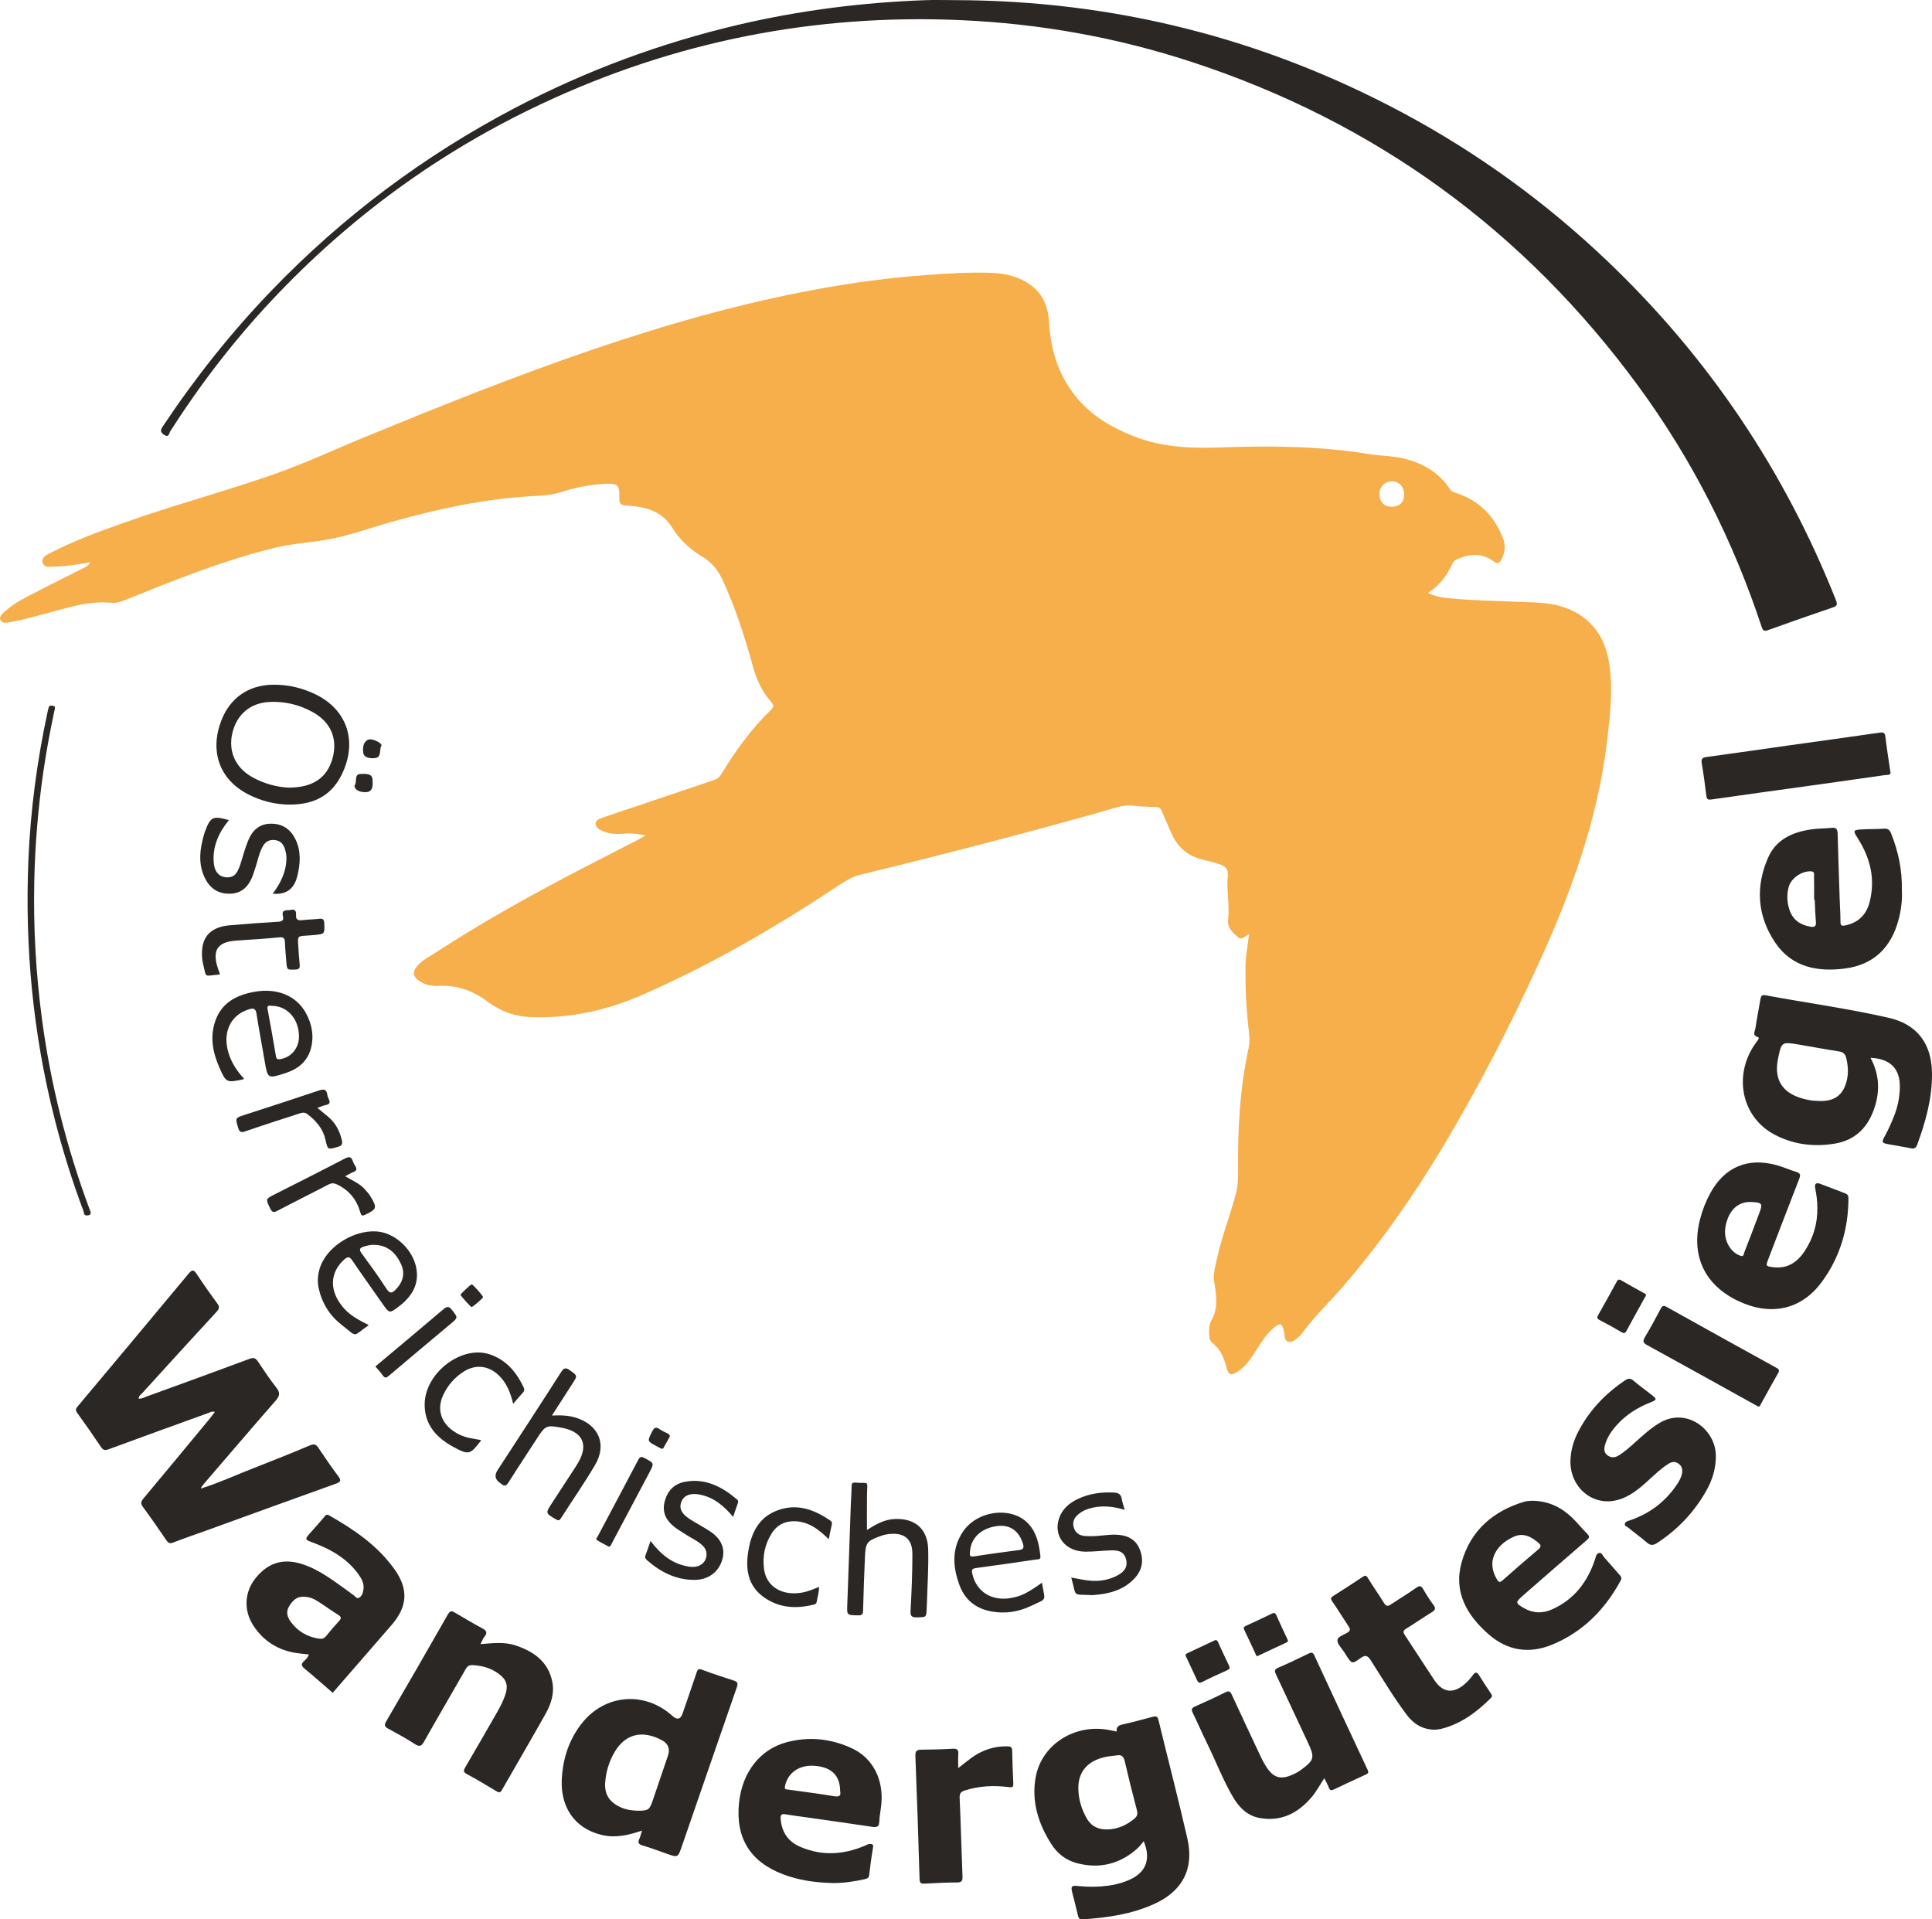
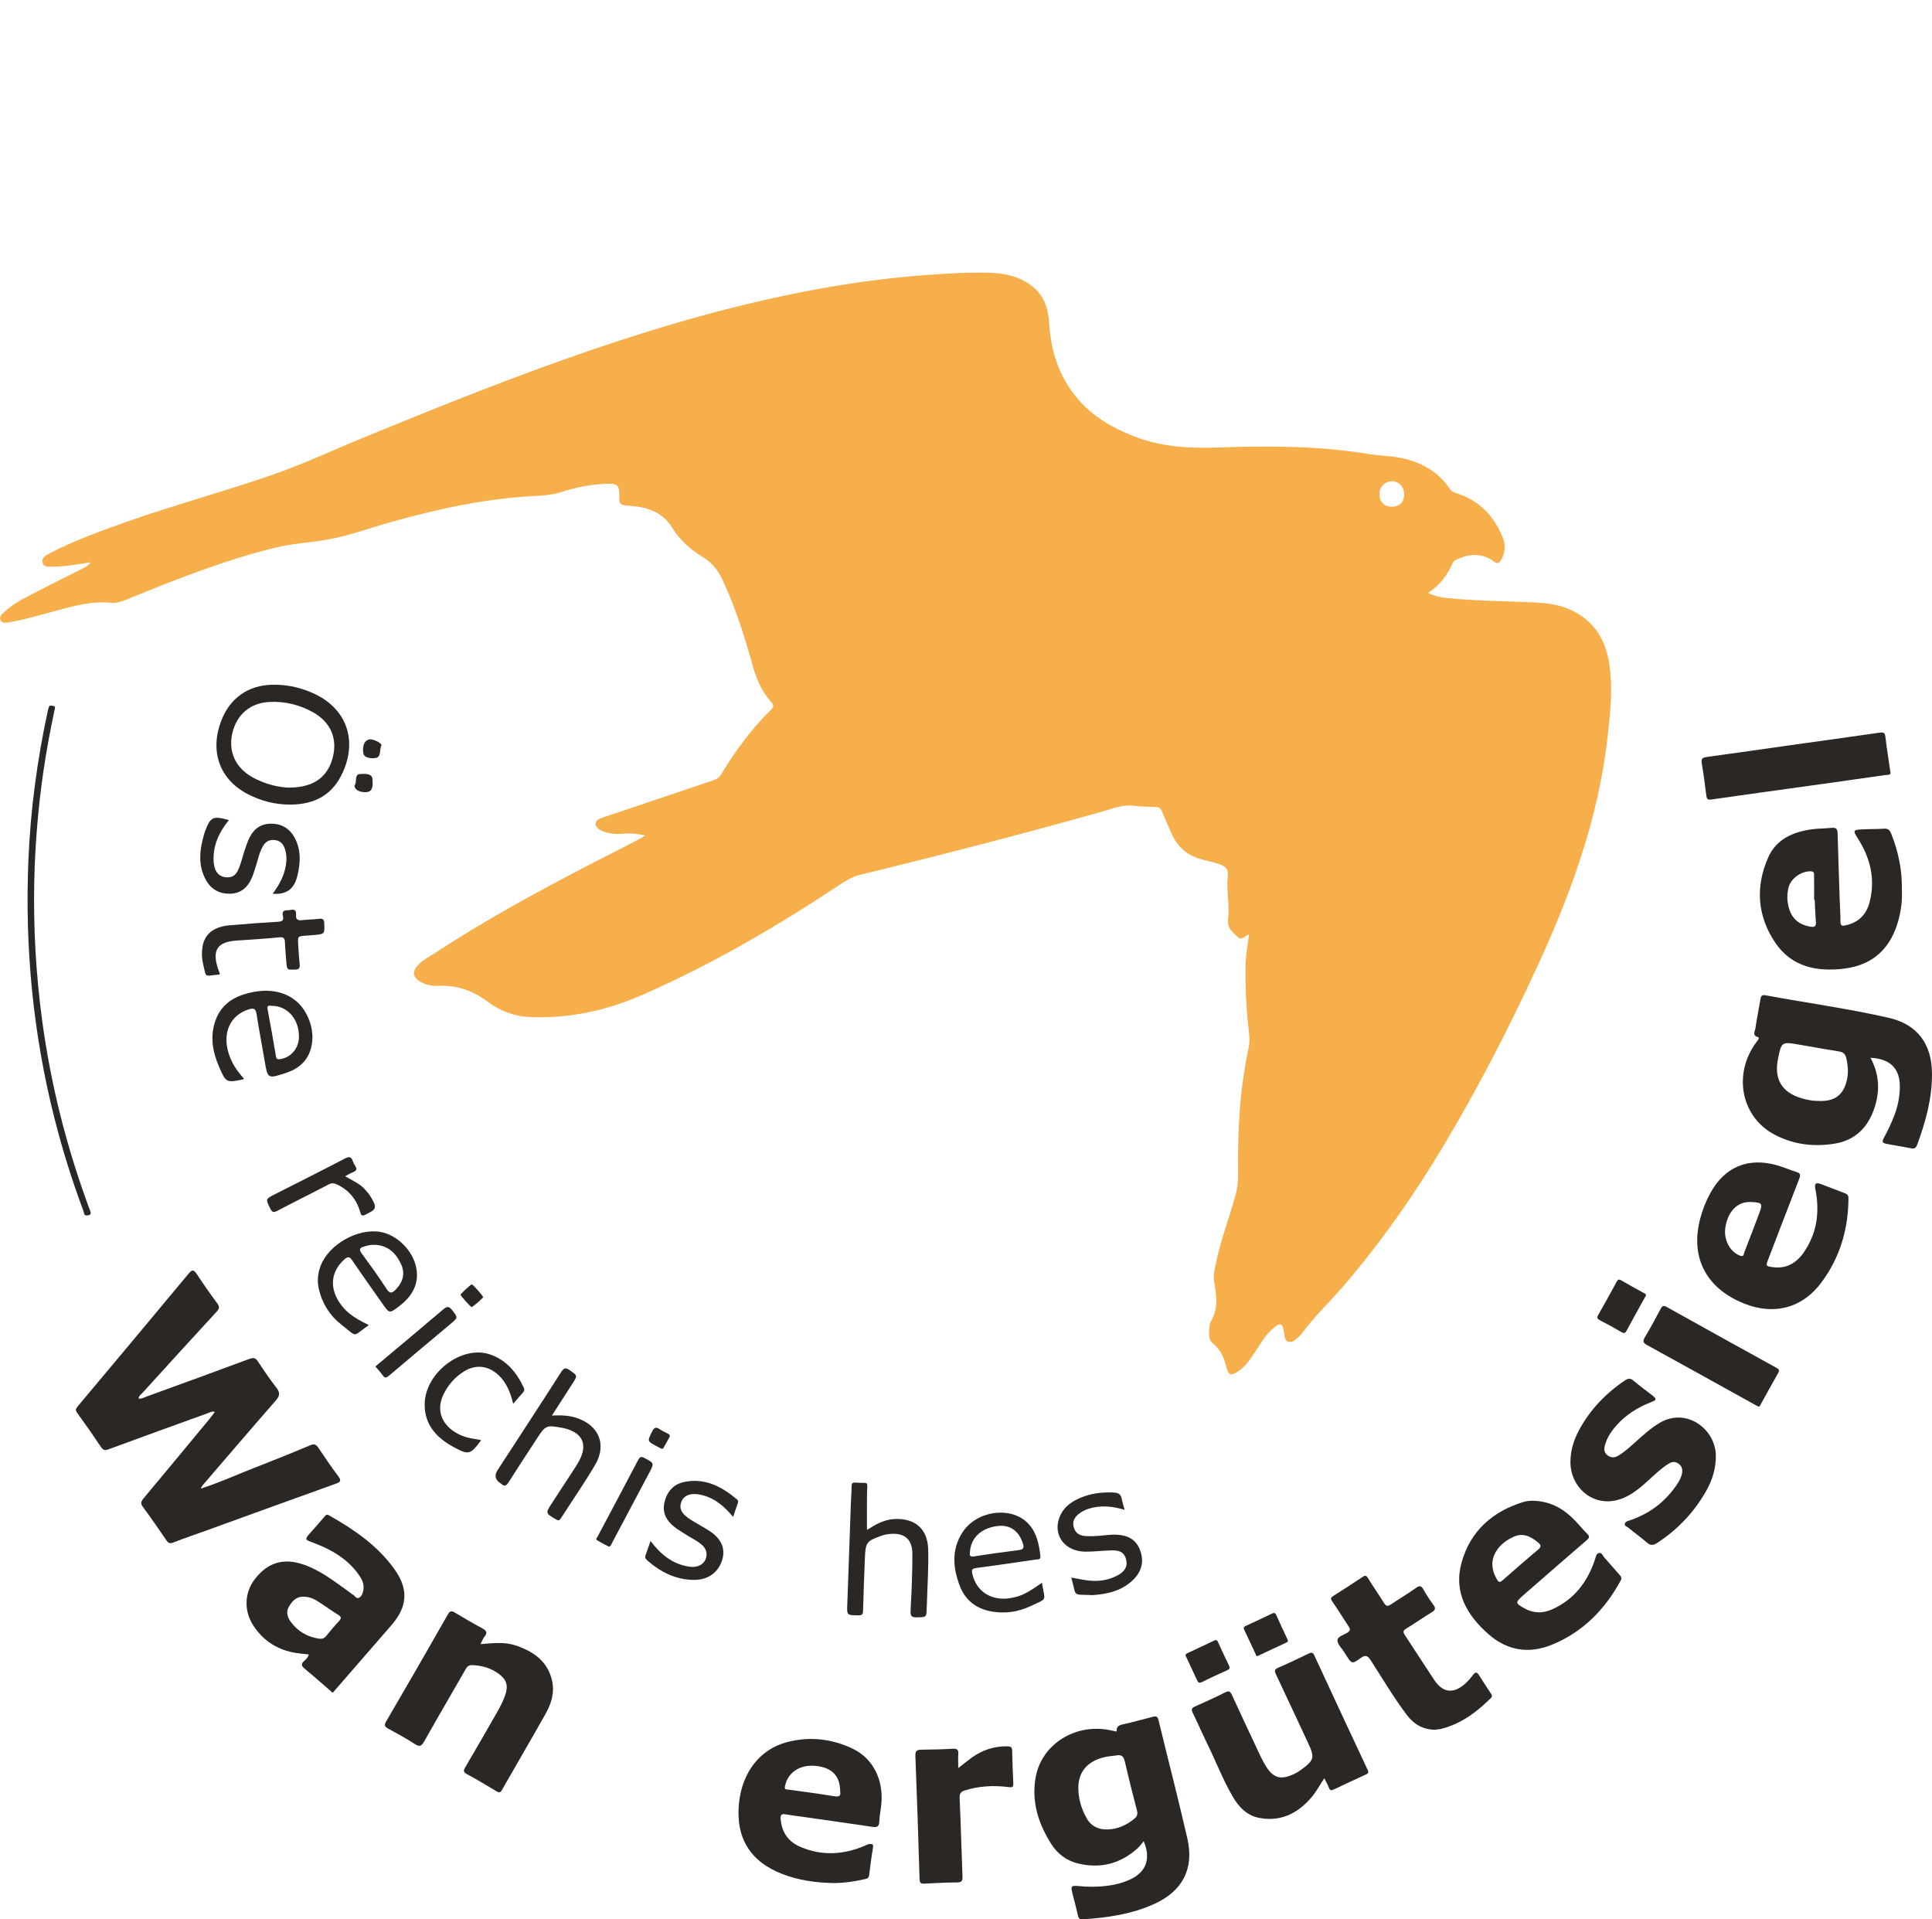
<svg xmlns="http://www.w3.org/2000/svg" id="Ebene_1" data-name="Ebene 1" viewBox="0 0 1486.82 1476.99">
  <defs>
    <style>
      .cls-1 {
        fill: #f6af4b;
      }

      .cls-1, .cls-2 {
        stroke-width: 0px;
      }

      .cls-2 {
        fill: #2b2725;
      }
    </style>
  </defs>
  <path class="cls-1" d="M69.59,432.69c-9.88,1.63-18.88,3.25-28.03,3.3-3.24.02-7.53,1.06-8.73-2.85-1.27-4.14,2.86-6,5.82-7.54,18.19-9.5,37.45-16.47,56.73-23.33,37.94-13.5,76.91-23.86,114.92-37.13,24.34-8.5,47.72-19.5,71.57-29.28,57.56-23.6,115.27-46.79,174.2-66.87,56.46-19.23,113.67-35.59,172.38-46.37,27.66-5.08,55.49-8.86,83.56-10.91,16.95-1.24,33.89-2.4,50.87-1.75,11.29.43,22.07,3.03,31.3,10.17,9.32,7.21,12.54,17.22,13.2,28.43,1.29,21.87,7.8,41.8,22.25,58.64,11.56,13.48,26.46,22.02,42.77,28.46,21.04,8.31,42.74,9.48,65.19,8.69,38.58-1.35,77.21-1.3,115.56,5.01,9.46,1.56,19.23,1.36,28.62,3.84,13.99,3.7,25.77,10.66,33.92,22.95,1.21,1.82,2.67,2.54,4.71,3.18,17.9,5.62,29.68,17.8,36.33,35.04,2.05,5.31,1.5,10.77-1.17,15.96-1.46,2.84-2.73,4.08-5.96,1.7-8.8-6.47-18.26-6.13-27.88-1.8-1.55.7-3.01,1.41-3.76,3.07-4.1,9.09-9.71,16.99-19.01,23,7.16,3.5,14.1,3.88,20.85,4.46,17.57,1.51,35.22,1.78,52.84,2.48,10.78.43,21.68.57,32.01,4.39,20.13,7.45,30.7,22.57,33.82,43.23,2.89,19.12.73,38.21-1.43,57.22-7.06,61.93-28.16,119.62-54.01,175.77-21.56,46.85-45.18,92.66-71.61,136.98-23.04,38.63-48.75,75.36-78.11,109.46-10.3,11.96-21.91,22.78-31.24,35.6-.58.8-1.21,1.62-1.98,2.24-2.56,2.05-5.07,5.24-8.52,4.37-3.45-.87-2.75-4.93-3.41-7.72-1.6-6.79-2.74-7.27-8.21-2.71-5.85,4.88-9.56,11.47-13.67,17.72-3.94,5.99-7.82,12.01-14.11,15.91-4.7,2.91-6.7,2.55-8.05-2.58-1.99-7.55-4.46-14.54-10.97-19.57-1.92-1.49-2.59-4.09-2.64-6.77-.07-3.73.01-7.64,1.78-10.75,5.63-9.88,3.62-19.92,2.06-30.26-.86-5.68.96-11.53,2.2-17.21,3.7-16.94,10.07-33.11,14.51-49.84,1.57-5.9,1.82-11.69,1.75-17.7-.37-31.67,1.31-63.21,8.03-94.27,1.47-6.78.15-13.31-.51-19.85-1.47-14.61-2.06-29.21-1.81-43.87.13-7.97,1.77-15.76,2.7-23.99-3.14.88-5.46,5.15-8.69,2.01-3.77-3.67-8.2-6.52-7.4-13.58.95-8.34-.3-16.92-.55-25.4-.06-1.99-.07-4.01.17-5.99.79-6.65-.44-9.14-6.71-11.24-5.03-1.69-10.33-2.57-15.39-4.18-9.91-3.14-16.88-9.63-21.01-19.19-2.51-5.8-5.2-11.52-7.59-17.37-.9-2.19-2.12-3.01-4.45-3.08-5.81-.18-11.65-.34-17.42-1.02-8.31-.97-15.74,2.23-23.37,4.37-62.02,17.43-124.38,33.6-186.98,48.81-6.21,1.51-11.26,4.74-16.37,8.13-48.16,31.94-97.92,60.94-150.98,84.18-27.49,12.04-55.83,18.29-85.81,17.2-12.35-.45-23.42-4.41-33.29-11.82-11.15-8.37-23.5-12.93-37.63-12.23-5.04.25-9.96-.6-14.38-3.3-5.8-3.54-6.36-7.6-1.78-12.58,3.9-4.24,9.05-6.71,13.77-9.79,37.77-24.7,77.27-46.36,117.32-67.07,12.26-6.34,24.57-12.6,36.84-18.93,2.02-1.04,3.96-2.22,7.19-4.04-6.07-1.27-10.74-1.9-15.51-1.48-5.86.52-11.67.48-17.2-1.78-2.66-1.09-5.58-2.96-5.67-5.74-.09-2.82,3.17-3.93,5.69-4.84,3.28-1.18,6.61-2.24,9.92-3.36,25.22-8.52,50.42-17.05,75.66-25.52,2.34-.78,3.96-2.03,5.26-4.17,11.04-18.07,23.32-35.22,38.62-49.99,2.29-2.21,1.91-3.76.06-5.81-7.27-8.08-11.37-17.5-14.3-28.06-6.31-22.74-13.45-45.29-23.59-66.73-3.3-6.98-8.01-12.72-14.56-16.66-9.73-5.84-17.85-13.12-23.86-22.86-7.96-12.9-20.9-16.14-34.83-16.88-3.75-.2-5.98-.97-5.82-5.37.39-11.12-1.02-11.94-12.59-11.28-11.08.63-21.75,2.93-32.22,6.27-6.59,2.11-13.35,2.65-20.14,2.99-37.63,1.87-74.14,9.81-110.28,19.91-16.67,4.66-32.97,10.83-50.04,13.77-12.75,2.2-25.75,2.85-38.43,5.86-26.78,6.35-52.64,15.51-78.3,25.3-12.58,4.8-25.02,9.97-37.53,14.95-3.58,1.42-7.31,2.8-11.15,2.41-17.75-1.83-34.21,3.96-50.91,8.33-8.85,2.32-17.64,4.93-26.69,6.41-2.73.45-6.38,1.5-7.86-1.29-1.52-2.86,1.52-5.1,3.53-6.97,7.18-6.65,16.04-10.65,24.56-15.12,11.47-6.03,23.13-11.7,34.68-17.58,2.03-1.03,4.26-1.85,6.41-4.95ZM1061.61,379.58c-.2,6.18,3.14,10.08,8.85,10.32,6.21.26,9.92-3.01,10.14-8.95.22-6.01-3.74-10.5-9.34-10.6-5.18-.09-9.47,4.01-9.64,9.23Z" />
-   <path class="cls-2" d="M734.72.1c122,.22,236.91,29.02,344.49,86.53,57.8,30.9,110.41,69.08,157.87,114.34,77.71,74.09,136.19,161.08,175.81,260.84,1.49,3.75.59,4.62-2.69,5.74-16.5,5.61-32.96,11.34-49.35,17.26-3.1,1.12-4.11.65-5.14-2.48-22.06-66.71-53.45-128.73-95.02-185.38-87.8-119.66-202.23-202.9-343.33-249.2-57.87-18.99-117.32-29.59-178.15-32.26-112.56-4.93-219.95,16.37-321.99,64.23-79.06,37.08-148.32,87.7-208.06,151.35-29.23,31.14-55.18,64.84-78.13,100.86-.93,1.45-1.01,5.1-4.73,2.67-2.97-1.94-2.92-3.6-1.1-6.34,24.86-37.36,52.64-72.38,83.78-104.71,54.93-57.04,117.51-103.89,187.62-140.65,54.42-28.53,111.61-49.71,171.42-63.79C615.29,8,663.24,1.94,711.74.14c7.65-.29,15.32-.04,22.99-.04Z" />
  <path class="cls-2" d="M155.76,1145.09c13.56-4.36,26.5-10.32,39.75-15.47,14.51-5.64,28.95-11.44,43.3-17.48,3.26-1.37,4.63-.38,6.32,2.13,4.91,7.31,9.84,14.62,15.14,21.64,2.61,3.46,1.9,4.49-1.91,5.86-33.12,11.85-66.18,23.9-99.26,35.88-8.59,3.11-17.25,6-25.75,9.34-2.65,1.04-3.83.43-5.27-1.66-5.93-8.63-11.84-17.28-18.07-25.69-2.02-2.73-1.51-4.26.47-6.62,16.88-20.17,33.62-40.45,50.39-60.7,1.47-1.78,2.83-3.65,4.46-5.75-2.13-.85-3.54.23-4.91.73-25.58,9.23-51.16,18.47-76.67,27.9-2.87,1.06-4.33.86-6.07-1.75-5.91-8.84-11.99-17.58-18.24-26.18-1.52-2.09-1.23-3.16.29-4.96,28.56-34.05,57.09-68.13,85.49-102.31,2.75-3.31,4.01-2.9,6.19.4,5.03,7.63,10.27,15.12,15.71,22.47,1.93,2.61,1.87,4.05-.4,6.51-19.2,20.79-38.22,41.73-57.26,62.67-1.06,1.17-2.71,2.03-2.74,4.24,2.24.26,4.13-.92,6.04-1.61,26.5-9.62,53.01-19.24,79.43-29.08,3.25-1.21,4.69-.34,6.39,2.2,4.54,6.76,9.03,13.6,14.08,19.97,3.11,3.93,2.64,6.44-.51,10.05-18.62,21.31-37,42.82-55.45,64.27-.65.75-1.19,1.59-1.78,2.38-.04.38-.08.75-.11,1.13.33-.16.65-.32.98-.47Z" />
  <path class="cls-2" d="M1439.5,813.99c7.29,13.6,7.39,27.15,2.19,40.91-5.23,13.83-14.91,22.66-29.61,25.12-16.18,2.71-31.98.76-46.52-6.95-24.73-13.11-31.68-44.1-15.77-68.44.91-1.39,1.93-2.71,2.92-4.04.63-.84,1.31-2.21.19-2.51-4.7-1.23-2.29-4.56-1.97-6.85,1.06-7.4,2.63-14.72,3.82-22.1.41-2.53.99-3.79,4.06-3.22,31.53,5.83,63.34,10.19,94.61,17.29,22.22,5.04,33.22,20.22,33.39,42.82.15,19.12-4.85,37.1-11.37,54.81-.9,2.45-2.14,3.33-4.77,2.8-5.7-1.15-11.46-2.02-17.18-3.09-5.44-1.01-5.65-1.45-2.84-6.58,2.79-5.1,5.15-10.39,7.24-15.81,2.66-6.9,4.05-14.05,4.18-21.42.26-14.26-7.23-22.03-22.57-22.74ZM1398.83,847.17c12.76.78,19.71-4.26,22.45-15.86,1.32-5.58.91-11.15-.36-16.77-.78-3.44-2.35-4.94-5.79-5.47-10.49-1.63-20.92-3.58-31.39-5.35-12.53-2.13-12.81-1.91-15.43,11.01-3.21,15.79,3.06,26.11,18.59,30.55,4.17,1.19,8.41,1.92,11.94,1.9Z" />
  <path class="cls-2" d="M859.39,1332.47c-.43-3.74,1.54-4.84,4.72-5.53,7.62-1.66,15.13-3.8,22.68-5.73,2.16-.55,3.91-1.04,4.71,2.24,7.37,30.48,15.31,60.83,22.28,91.39,5.31,23.29-3.77,40.41-25.45,50.27-17.53,7.97-36.24,10.63-55.25,11.86-2.44.16-3.06-.95-3.53-3.04-1.32-5.83-2.87-11.61-4.34-17.41-1.27-5.05-.69-5.74,4.76-5.16,7.65.81,15.29.72,22.91-.3,5.97-.79,11.72-2.37,17.18-4.94,12.03-5.67,15.77-15.83,10.1-29.28-1.71,1.99-3.02,3.91-4.7,5.42-13.33,12.03-28.78,15.99-46.22,11.61-8.61-2.16-15.38-7.35-20.07-14.66-10.07-15.7-15.53-32.88-12.14-51.61,4.61-25.51,30.61-41.65,57.16-36.21,1.62.33,3.23.67,5.2,1.07ZM859.51,1350.78c-3.12.44-6.28.65-9.34,1.35-13.01,2.96-20.22,11.08-20.31,23.4-.06,8.41,2.28,16.36,6.45,23.71,3.58,6.31,9.28,8.81,16.24,8.55,7.73-.29,14.44-3.3,20.38-8.23,2.16-1.8,2.81-3.53,2.04-6.44-3.32-12.51-6.45-25.07-9.36-37.69-.84-3.63-2.34-5.28-6.1-4.66Z" />
-   <path class="cls-2" d="M494.06,1408.68c-10.67,3.58-20.42,5.83-30.75,3.41-22.13-5.2-32.07-22.63-30.97-43.18.84-15.61,5.49-30.04,15.2-42.49,17.8-22.81,48.46-25.38,69.93-6q5.48,4.95,7.85-1.9c3.62-10.51,7.29-21.01,10.8-31.56.78-2.36,1.47-3.06,4.14-2.06,8.08,3.02,16.29,5.7,24.51,8.34,2.82.91,3.31,2.13,2.33,4.97-14.22,40.91-28.31,81.87-42.45,122.81-2.92,8.44-2.97,8.43-11.51,5.48-6.12-2.11-12.15-4.52-18.37-6.27-3.45-.97-4.14-2.33-2.68-5.41.76-1.61,1.12-3.41,1.97-6.13ZM491.14,1393.4c8.06-.06,8.73-.58,11.53-8.89,3.76-11.14,7.54-22.27,11.34-33.39q2.75-8.04-4.69-12.02c-14.85-7.95-27.9-4.88-36.1,8.73-4.33,7.18-6.78,15.11-7.45,23.48-.74,9.21,2.89,15.08,11.23,19.14,4.28,2.08,8.8,2.8,14.14,2.96Z" />
  <path class="cls-2" d="M256.04,1302.65c-7.19-6.21-14.26-12.53-21.58-18.54-2.76-2.27-2.86-3.86-.21-6.13,1.34-1.15,2.74-2.43,3.41-4.84-3.34-.38-6.54-.63-9.7-1.12-14.09-2.18-25.25-9.23-32.99-21.11-7.55-11.59-6.78-25.59,1.27-35.91,9.77-12.52,21.66-16.22,36.7-11.26,13.83,4.56,24.97,13.67,36.63,21.9.54.38.97,1.02,1.56,1.23,1.92.69,3.03,3.99,5.38,2.54,2.1-1.3,2.92-3.96,3.23-6.52.54-4.46-1.44-8.05-3.93-11.49-8.39-11.64-20.08-18.57-33.19-23.64-8.32-3.22-9.11-2.37-2.2-9.99,3.13-3.45,6.13-7.02,9.18-10.54.98-1.13,1.63-2.26,3.6-1.14,19.25,10.88,37.33,23.21,50.41,41.52,10.92,15.28,10.02,28.79-2.32,42.94-15.1,17.31-30.12,34.68-45.26,52.12ZM233.93,1228.75c-5.6-.46-8.99,3.17-11.6,7.62-2.52,4.3-1.04,8.37,1.7,12.02,5.36,7.12,12.53,11.24,21.34,12.57,2.32.35,4.07-.02,5.66-2.03,3.09-3.92,6.37-7.71,9.77-11.36,1.94-2.08,2.12-3.29-.54-4.93-5.22-3.23-10.19-6.88-15.37-10.19-3.23-2.07-6.69-3.73-10.97-3.7Z" />
  <path class="cls-2" d="M1178.9,1154.85c12.65.09,22.31,4.91,30.57,12.66,4.24,3.98,7.84,8.63,11.97,12.73,2.1,2.08,1.78,3.14-.33,4.95-15.28,13.13-30.44,26.39-45.64,39.62-1.26,1.09-2.53,2.17-3.76,3.28-5.6,5.05-5.56,5.55,1.16,9.42,7.01,4.04,14.29,4.18,21.56.94,17.06-7.6,27.3-21.17,33.07-38.49.64-1.91.83-4.33,2.94-4.87,2.35-.6,2.97,2.1,4.2,3.45,4.04,4.43,7.9,9.02,11.88,13.5,1.19,1.34,1.7,2.41.68,4.29-12.16,22.35-29.17,39.63-52.92,49.34-17.49,7.15-34.13,4.61-48.48-7.87-16.82-14.62-27.38-32.6-20.98-55.5,6.82-24.39,24.07-39.46,48.19-46.69,2.19-.66,4.6-.6,5.9-.76ZM1148.47,1202.36c-.12,5.95,1.55,9.51,3.56,13.04,1.38,2.43,2.39,2.4,4.42.6,8.97-7.94,18.03-15.79,27.18-23.52,2.33-1.97,2.72-3.25.2-5.36-5.68-4.77-11.74-7.92-19.13-4.48-9.13,4.25-15.29,10.98-16.23,19.72Z" />
  <path class="cls-2" d="M1398.59,928.98c-.04-4.84-.66-9.6-1.61-14.35-.77-3.84.61-4.87,4.18-3.52,6.21,2.34,12.38,4.75,18.59,7.09,1.84.69,2.77,1.57,2.77,3.88-.08,23.83-6.57,45.7-20.81,64.8-15.78,21.16-39.25,26.05-64.09,14.22-25.96-12.36-36.47-35.01-29.27-62.97,1.79-6.94,4.37-13.56,7.78-19.84,11.02-20.25,28.93-27.86,51.24-21.64,5.1,1.42,9.97,3.64,15.05,5.17,3.37,1.02,3.3,2.57,2.17,5.46-8.02,20.53-15.86,41.14-23.77,61.72-2.02,5.24-1.91,5.37,3.55,6.11,10.93,1.48,18.65-3.62,24.36-12.21,6.79-10.22,10.14-21.57,9.86-33.92ZM1346.43,924.97c-9.56.02-16.5,7.2-18.58,19.22-1.66,9.6,3.43,19.25,11.37,22.11,2.92,1.05,2.68-1.35,3.13-2.51,3.93-10,7.72-20.06,11.51-30.11,2.84-7.54,2.3-8.31-5.94-8.71-.5-.02-1,0-1.49,0Z" />
  <path class="cls-2" d="M640.55,1449.02c-13.05-.29-25.85-2.1-38.11-6.78-25.19-9.6-36.5-28.09-33.71-54.88,2.45-23.53,16.08-41.2,36.67-46.68,17.36-4.62,34.43-2.77,50.59,4.86,15.78,7.45,24.06,23.92,22.27,42.73-.42,4.47-1.42,8.91-1.57,13.38-.12,3.9-1.67,4.69-5.21,4.16-17.44-2.6-34.9-5.05-52.36-7.54-4.94-.71-9.9-1.28-14.82-2.14-3.17-.56-3.73.87-3.53,3.56.79,10.24,5.79,17.52,15.24,21.55,16.57,7.07,33.05,6.04,49.4-.85,1.22-.52,2.44-1.31,3.7-1.4,1.59-.12,3.23-.11,2.75,2.68-1.21,7.05-2.12,14.15-2.98,21.26-.25,2.07-1.22,2.64-3.11,3.07-8.32,1.88-16.68,3.13-25.24,3.05ZM646.57,1378.36c-.08-11.99-6.52-18.38-19.19-19.49-12.08-1.06-21.02,5.05-23.27,15.54-.61,2.83.91,2.51,2.56,2.74,11.66,1.62,23.35,3.09,34.97,5.04,4.09.69,5.69-.1,4.93-3.83Z" />
  <path class="cls-2" d="M1463.62,684.84c.41,7.26-.47,15.05-2.46,22.63-5.67,21.6-19.12,35.03-41.68,37.88-21.03,2.65-40.54-1.19-53.18-19.78-13.96-20.54-15.58-43.29-5.43-65.98,6.19-13.83,18.98-19.4,33.33-21.41,5.09-.72,10.3-.58,15.42-1.14,3.62-.39,4.48,1.21,4.57,4.45.45,16.97,1.04,33.94,1.6,50.91.19,5.65.62,11.3.58,16.95-.02,2.97,1.12,3.31,3.59,2.8,9.96-2.05,16.25-8.05,18.79-17.77,4.66-17.87.6-34.23-9.17-49.46-3.68-5.75-3.51-6.3,3.37-6.69,5.65-.32,11.33-.13,16.97-.54,3.09-.22,4.39,1.07,5.45,3.73,5.5,13.75,8.55,27.95,8.25,43.42ZM1396.56,692.44c-.15,0-.31,0-.46,0,0-6.14.06-12.29-.05-18.43-.03-1.45.48-3.35-2.27-3.51-7-.4-15.36,5.13-17.23,12-1.6,5.89-1.38,11.83.59,17.65,2.62,7.74,8.27,11.64,16.13,12.95,3.25.54,4.51-.3,4.21-3.77-.49-5.61-.63-11.26-.92-16.89Z" />
  <path class="cls-2" d="M369.77,1265.18c9.75-.76,18.65-1.85,27.16,1.05,13.69,4.66,24.81,12.24,28.03,27.58,1.87,8.95-.76,17.26-5.03,24.89-11.04,19.68-22.49,39.13-33.66,58.74-1.25,2.19-2.23,2.14-4.16.98-7.54-4.52-15.08-9.06-22.82-13.23-3.03-1.63-2.58-2.93-1.16-5.36,8.23-14.02,16.34-28.1,24.41-42.21,2.47-4.32,4.77-8.75,6.35-13.5,2.39-7.16.89-11.72-5.09-16.1-5.97-4.37-12.64-6.34-19.99-6.66-2.73-.12-4.09.7-5.42,3.04-10.6,18.58-21.46,37.02-31.95,55.66-2.15,3.81-3.62,4.37-7.36,1.91-6.5-4.27-13.41-7.94-20.24-11.7-2.59-1.43-3.49-2.46-1.67-5.58,15.99-27.35,31.82-54.8,47.5-82.34,1.76-3.09,3.06-2.84,5.58-1.32,6.83,4.1,13.71,8.13,20.72,11.9,3.29,1.77,4.55,3.41,1.78,6.67-1.12,1.32-1.69,3.11-2.98,5.57Z" />
  <path class="cls-2" d="M1019.16,1368.36c-3.48,5.28-6.07,10.18-9.55,14.33-10.5,12.51-23.63,19.36-40.37,16.27-9.49-1.75-15.81-8.3-20.47-16.28-7.63-13.06-13.03-27.23-19.67-40.79-3.86-7.88-7.35-15.95-11.21-23.84-1.22-2.49-.91-3.69,1.68-4.84,7.88-3.5,15.74-7.07,23.44-10.93,2.91-1.46,3.83-.61,5.03,2,7.41,16.13,14.97,32.19,22.54,48.25,1.2,2.55,2.61,5.02,4.15,7.38,5.28,8.07,10.71,9.73,19.59,5.93,2.28-.97,4.52-2.17,6.52-3.62,10.73-7.8,11.15-9.63,5.64-21.4-8.17-17.43-16.26-34.89-24.49-52.28-1.18-2.51-1.45-3.86,1.66-5.19,7.93-3.38,15.68-7.17,23.45-10.9,2.08-1,3.22-1.06,4.37,1.42,13.57,29.36,27.25,58.68,40.98,87.97.88,1.88.76,2.76-1.21,3.65-8.3,3.77-16.57,7.62-24.79,11.57-1.97.94-2.96.68-3.77-1.38-.9-2.29-2.12-4.46-3.51-7.31Z" />
  <path class="cls-2" d="M1208.58,1124.48c.11-8.32,2.45-16.08,6.29-23.35,8.5-16.08,20.68-28.8,35.73-38.91,2.4-1.61,4.12-1.79,6.45.19,4.56,3.87,9.42,7.39,14.14,11.07,3.99,3.11,3.94,3.73-.76,5.58-10.06,3.94-19.01,9.51-26.25,17.61-4.13,4.63-7.59,9.67-9.15,15.81-.76,2.99-.44,5.68,2.25,7.56,2.56,1.79,5.23,1.81,7.96.21,4.91-2.89,9.07-6.72,13.28-10.5,5.94-5.33,11.8-10.72,18.74-14.83,20.6-12.18,42.89,4.85,43.21,25.01.15,9.78-2.59,18.78-7.29,27.12-9.31,16.51-21.98,29.94-37.91,40.3-2.88,1.87-5.02,2.14-7.78-.26-4.64-4.03-9.67-7.61-14.42-11.53-1.01-.84-3.14-1.18-2.58-3.14.46-1.6,2.12-1.89,3.56-2.38,15.14-5.11,27.33-14.14,36.3-27.42,1.87-2.76,3.54-5.66,4.12-9,.51-3.01-.2-5.61-2.9-7.43-2.54-1.71-4.97-1.37-7.46.17-5.69,3.53-10.45,8.18-15.37,12.65-7.54,6.87-15.34,13.54-25.67,15.67-18.42,3.8-34.75-10.64-34.5-30.21Z" />
  <path class="cls-2" d="M1103.97,1331.07c-9.61-.25-16.26-4.69-21.36-11.45-10.11-13.4-18.67-27.87-27.72-41.98-2.49-3.89-4.27-4.28-7.95-1.62-6.46,4.67-6.61,4.46-11.04-2.38-.45-.7-.87-1.42-1.31-2.12-1.92-3.09-5.4-6.21-5.33-9.25.06-2.98,5.02-4.18,7.87-6.05,2.43-1.59,1.94-2.84.66-4.77-4.23-6.36-8.21-12.9-12.56-19.18-1.44-2.07-1.15-2.92.82-4.16,7.59-4.78,15.13-9.63,22.57-14.64,2-1.34,2.78-1.31,4.11.88,3.97,6.52,8.42,12.75,12.41,19.26,1.55,2.53,2.89,2.58,5.13,1.09,6.5-4.32,13.21-8.33,19.57-12.85,2.84-2.02,4.03-1.46,5.59,1.29,2.3,4.03,4.8,7.98,7.58,11.7,1.98,2.64,1.75,4.04-1.09,5.77-6.66,4.07-13.05,8.58-19.71,12.63-2.5,1.52-2.62,2.67-1.07,5,7.63,11.48,15,23.13,22.66,34.59,6.52,9.76,14.51,10.78,23.43,3.09,2.37-2.05,4.48-4.49,6.34-7.01,1.96-2.67,3.2-2.15,4.73.29,3,4.79,6.04,9.55,9.22,14.22.95,1.39.88,2.2-.28,3.36-10.77,10.65-22.61,19.58-37.57,23.48-2.07.54-4.26.64-5.68.84Z" />
  <path class="cls-2" d="M1454.67,593.35c1.18,3.51-2.25,2.83-4.17,3.1-19.25,2.8-38.52,5.5-57.79,8.19-25.2,3.51-50.41,6.93-75.59,10.58-2.91.42-3.64-.28-3.97-2.97-1.01-8.25-2.1-16.5-3.49-24.69-.57-3.36.11-4.56,3.68-5.04,21.75-2.92,43.46-6.12,65.2-9.18,22.72-3.2,45.46-6.26,68.17-9.57,3.1-.45,3.9.34,4.25,3.3,1.02,8.58,2.4,17.12,3.72,26.28Z" />
  <path class="cls-2" d="M737.44,1360.58c4.11-3.21,7.14-5.74,10.35-8.03,8.21-5.86,17.31-8.94,27.51-8.71,2.45.05,3.57.58,3.63,3.26.17,8.48.5,16.96.89,25.43.14,3.1-1.38,2.96-3.74,2.66-11.34-1.43-22.53-.89-33.54,2.58-3.25,1.03-4.18,2.45-4.02,5.97.91,20.1,1.39,40.22,2.19,60.33.13,3.37-.68,4.5-4.25,4.51-8.31.01-16.62.5-24.92.92-2.6.13-3.77-.34-3.86-3.43-.93-31.58-1.97-63.16-3.22-94.73-.15-3.79.88-4.89,4.47-4.92,8.15-.06,16.3-.26,24.43-.73,3.47-.2,4.34,1.08,4.12,4.23-.22,3.13-.05,6.29-.05,10.67Z" />
  <path class="cls-2" d="M1353.07,1082.33c-.88-.48-1.77-.93-2.64-1.42-27.53-15.27-55.04-30.59-82.65-45.72-3.19-1.75-3.84-2.99-1.89-6.23,4.27-7.09,8.21-14.39,12.07-21.72,1.26-2.38,2.17-2.92,4.75-1.48,28.06,15.69,56.19,31.25,84.35,46.78,2.01,1.11,2.59,1.92,1.32,4.14-4.55,7.89-8.85,15.92-13.31,23.86-.42.75-.62,2.03-2.01,1.79Z" />
  <path class="cls-2" d="M223.08,619.15c-11.35-.01-22.09-2.76-32.12-7.91-21.95-11.26-29.77-32.98-20.67-56.68,6.66-17.36,20.74-27.29,39.35-27.65,11.85-.22,23.14,2.44,33.69,7.66,23.43,11.6,31.49,35.14,20.64,59.39-7.65,17.09-20.77,25.17-40.88,25.19ZM221.94,606.09c19.08.05,29.94-7.77,34.01-22.7,4.02-14.77-1.25-27.62-15.15-35.34-10.34-5.74-21.64-8.5-33.51-7.89-14.8.77-25.2,9.76-28.51,24.09-3.21,13.9,2.33,26.39,15.15,33.66,9.42,5.34,19.68,7.82,28.01,8.17Z" />
  <path class="cls-2" d="M424.76,1089.28c7.05-.33,12.99-.1,18.75,1.76,17.32,5.59,23.68,20.51,14.5,36.16-8.22,14.02-17.57,27.39-26.32,41.11-1.17,1.83-1.94,1.96-3.8.87-8.16-4.74-8.22-4.68-3.11-12.53,5.89-9.05,11.82-18.07,17.7-27.12,1.09-1.67,2.14-3.37,3.09-5.12,7-12.89,2.77-22.1-11.65-25.41-.32-.07-.65-.13-.98-.19-12.56-2.37-13.09-2.12-20.04,8.62-7.12,11.02-14.39,21.94-21.38,33.05-1.81,2.88-3.32,3.73-5.9,1.21-.11-.11-.29-.16-.43-.25q-6.25-4.06-2.24-10.18c16.3-25.05,32.68-50.06,48.76-75.25,2.29-3.59,3.71-3.82,7-1.44,5.72,4.14,5.86,3.92,1.92,10.02-5.11,7.91-10.19,15.83-15.88,24.68Z" />
  <path class="cls-2" d="M667.19,1177.35c6.43-4.14,12.99-7.94,20.83-8.41,15.78-.95,25.82,7.32,26.28,23.11.41,14.11-.6,28.26-.99,42.39-.03,1-.14,1.99-.17,2.99-.18,7.33-.19,6.96-7.57,7.17-4.64.13-5.01-1.74-4.8-5.54.79-14.44,1.4-28.88,1.38-43.35-.02-12.66-7.64-17.04-20.16-14.92-1.3.22-2.58.62-3.83,1.06-11.09,3.89-12.08,5.15-12.54,16.72-.55,13.63-1.1,27.26-1.42,40.9-.07,2.89-.96,3.61-3.72,3.57-8.89-.12-8.74,0-8.42-8.58.97-25.6,1.8-51.21,2.71-76.81.17-4.65.56-9.3.6-13.95.02-2.14.59-3,2.8-2.81,11.2.95,9.22-2.34,9.05,9.46-.13,8.89-.03,17.78-.03,27.02Z" />
  <path class="cls-2" d="M283.67,1019.58c-.08.15-.11.35-.24.43-12.72,8.65-7.69,9.46-20.39-.4-9.02-7.01-15.04-16.32-17.65-27.63-1.43-6.2-.84-12.25,1.45-18.12,6.4-16.38,28.51-28.84,45.82-25.88,12.61,2.15,24.86,13.91,27.59,27.19,2.67,12.97-3.24,22.53-13.22,30.11-7.34,5.57-7.36,5.53-12.51-1.81-7.82-11.16-15.75-22.25-23.42-33.52-2.02-2.96-3.41-3.18-6.07-.82-10.16,9.01-11.67,21.46-3.79,33.16,4.88,7.24,10.13,11.29,22.41,17.29ZM288.35,957.94c-2.91-.21-5.61.54-8.33,1.34-3.1.92-3.95,2.13-1.75,5.14,6.55,8.96,13.12,17.93,19.1,27.27,2.89,4.51,4.85,3.05,7.47.33,5.45-5.66,6.96-12.34,3.85-19.12-3.98-8.7-10.18-14.61-20.34-14.97Z" />
  <path class="cls-2" d="M187.69,829.92c-.43.49-.51.67-.62.69-12.87,2.67-13.13,2.63-18.45-9.63-5.04-11.62-7.19-23.65-2.72-35.91,5.02-13.75,16.34-19.38,29.8-21.84,17.26-3.15,32.24,2.8,39.65,16.22,4.72,8.54,6.49,17.87,3.89,27.46-2.72,10.04-10,15.78-19.57,18.87-13.73,4.44-13.68,4.39-16.03-9.56-2.01-11.97-4.36-23.88-6.19-35.87-.67-4.38-2.37-4.78-6.14-3.59-13.98,4.44-20.25,17.78-15.45,33.51,2.27,7.44,6.39,13.82,11.82,19.65ZM230.08,797.84c.09-13.59-8.74-23.71-20.87-23.85-1.62-.02-3.92-.83-3.3,2.52,2.24,12.08,4.44,24.17,6.45,36.29.4,2.41,1.5,2.54,3.37,2.23,8.39-1.39,14.29-8.45,14.35-17.19Z" />
  <path class="cls-2" d="M801.88,1217.93c2.22,14.8,4.83,11.54-8.64,17.94-9.54,4.53-19.62,6.06-30.08,4.21-11.91-2.1-20.42-8.69-24.67-20.04-5.23-13.96-6.28-27.98,2.38-41.11,11.09-16.81,37.8-20.08,50.57-6.36,6.46,6.94,8.15,15.74,9.23,24.76.38,3.13-1.93,2.53-3.51,2.76-15.29,2.24-30.58,4.53-45.9,6.53-3.19.42-3.67,1.3-3,4.35,3.05,13.99,15.21,21.57,30.33,18.63,7.61-1.48,12.01-3.67,23.29-11.67ZM746.41,1194.96c-.09,1.31-.52,3.32,3.19,2.73,11.46-1.83,22.96-3.38,34.47-4.87,3.21-.42,4.23-1.39,3.21-4.77-2.99-9.9-9.91-14.92-19.56-13.76-12.61,1.51-20.92,9.24-21.31,20.68Z" />
  <path class="cls-2" d="M41.83,547.05c-3.14,14.87-6.18,30.87-8.5,47.01-3.99,27.71-6.32,55.52-6.94,83.52-.8,35.86,1.21,71.51,5.96,107.05,6.69,49.97,18.97,98.51,36.51,145.74.89,2.38,2.28,4.7-1.95,4.95-2.54.15-2.2-2.16-2.7-3.48-8.77-23.33-16.16-47.11-22.29-71.27-16.52-65.15-22.84-131.36-20.08-198.44,1.6-38.79,6.73-77.19,14.96-115.15.18-.81.42-1.61.62-2.42.57-2.25,2.33-1.48,3.66-1.3,1.71.24,1.32,1.56.75,3.79Z" />
  <path class="cls-2" d="M564.22,1167.28c-6.85-8.06-14-14.36-23.82-16.73-.16-.04-.32-.11-.48-.15-7.62-1.83-13.18-.13-15.3,4.68-2.41,5.48-.36,9.8,7.11,14.49,4.64,2.91,9.51,5.46,14.11,8.42,9.2,5.91,12.56,13.59,9.99,22.25-2.84,9.58-10.77,15.48-21.3,15.52-14.2.05-25.99-5.89-36.45-15.03-1.22-1.07-1.97-2.11-1.33-3.84,1.31-3.53,2.5-7.11,3.88-11.1,7.73,10.23,16.62,17.62,29.07,19.67,2.5.41,4.96.5,7.39-.28,6.83-2.19,8.92-10.52,3.88-15.58-3.69-3.71-8.52-5.73-12.82-8.53-3.19-2.08-6.56-3.95-9.51-6.34-5.94-4.83-9.13-10.84-7.23-18.83,1.96-8.26,7.06-13.85,15.14-15.51,15.86-3.25,28.8,3.49,40.55,13.37,1.29,1.09,1.04,2.17.53,3.53-1.15,3.1-2.15,6.26-3.42,10.01Z" />
  <path class="cls-2" d="M209.85,687.74c5.31-7.08,9.13-14.36,10.29-22.81.6-4.36.35-8.59-1.28-12.73-1.43-3.63-4-5.54-7.9-5.8-3.9-.26-6.67,1.32-8.6,4.7-3,5.26-4,11.2-5.88,16.84-.89,2.67-1.7,5.38-2.84,7.95-3.13,7.1-8.35,11.6-16.37,11.84-8.13.24-14.57-3.14-18.62-10.27-6.68-11.77-4.97-23.97-1.38-36.19.14-.48.32-.94.49-1.41,4.23-11.35,6.01-12.21,18.39-8.78-7.56,9.33-12.47,19.59-11.74,31.94.45,7.52,3.92,11.78,9.93,12.1,3.92.2,6.67-1.27,8.49-4.81,2.54-4.93,3.57-10.34,5.3-15.53,1-2.98,1.99-5.99,3.25-8.86,3.37-7.68,8.97-12.22,17.71-12.07,8.75.15,14.77,4.58,18.41,12.26,4.2,8.85,3.66,18.08,1.49,27.33-.15.65-.36,1.28-.53,1.92q-3.76,13.72-18.64,12.37Z" />
  <path class="cls-2" d="M865.53,1161.85c-9.5-2.86-18.32-3.62-27.22-1-3.07.9-5.9,2.31-8.35,4.32-3.15,2.59-4.85,5.74-3.64,10.08,1.21,4.32,4.18,6.29,8.3,6.69,4.82.47,9.64.06,14.45-.42,3.31-.33,6.65-.68,9.95-.55,8.19.32,14.94,3.24,18.18,11.46,3.33,8.44,1.74,16.14-4.47,22.58-8.59,8.91-19.81,11.62-31.67,12.45-.17.01-.33,0-.5,0-16.25-.75-11.69,1.8-16.16-13.52,4.58.81,8.99,1.83,13.46,2.32,7.93.87,15.6-.3,22.66-4.24,5.38-3,7.32-6.86,6.15-11.78-1.22-5.11-4.29-7.34-10.91-7.21-6.81.14-13.62,1.05-20.42,1.01-15.53-.09-24.91-12.08-20.29-25.67,2.46-7.23,7.93-11.85,14.57-14.96,8.73-4.09,18.03-5.37,27.68-4.86,3.63.19,5.39,1.48,5.99,5,.44,2.57,1.35,5.07,2.24,8.29Z" />
  <path class="cls-2" d="M394.94,1080.23c-2.21-8.92-5.17-16.37-11.42-22.18-7.65-7.1-17.21-8.31-26.09-2.91-7.3,4.44-12.73,10.67-16.35,18.36-5.78,12.3-.69,24.2,12.76,30.58,5.16,2.45,10.75,3.1,16.28,4.05-.08.33-.07.52-.17.65-8,10.54-9.18,11.08-20.9,4.74-13.13-7.11-22.55-17.27-22.23-33.33.47-23.86,28.39-45.12,49.92-38.04,12.83,4.22,20.77,13.81,26.33,25.67.61,1.31.58,2.46-.5,3.64-2.45,2.68-4.78,5.48-7.63,8.78Z" />
-   <path class="cls-2" d="M637.81,1184.48c-7.58-7.4-14.93-13.17-25.09-13.81-8-.5-14.34,2.37-18.68,9.07-5.45,8.43-7.37,17.87-6.06,27.69,1.78,13.4,13.62,20.65,28.76,18.18,4.62-.75,8.92-2.52,13.52-4.45.16,4.13-1.19,7.84-1.8,11.64-.19,1.17-.93,1.63-1.98,1.9-14.04,3.6-27.54,2.7-39.43-6.21-11.07-8.3-13.24-20.23-11.43-33.13,2.15-15.31,8.06-28.29,24.06-33.58,14.57-4.82,27.36.14,39.32,8.33,1.05.72,1.47,1.58,1.15,2.96-.83,3.51-1.47,7.06-2.35,11.4Z" />
  <path class="cls-2" d="M169.27,749.51c-.36.19-.64.46-.94.48-11.48.81-9.28,3.28-12.09-8.44-.94-3.92-1.03-7.91-.56-11.91,1.21-10.35,8.23-16.45,20.83-17.58,12.42-1.12,24.86-1.99,37.31-2.74,3.04-.18,4.75-.85,3.94-4.2-1.4-5.78,3.14-4.28,5.95-4.93,3.5-.8,4.35.99,4.12,4.06-.26,3.34,1.48,4.19,4.58,3.83,4.29-.5,8.63-.53,12.92-1.02,2.84-.33,4.11.08,4.23,3.47.28,8.17.5,8.17-7.72,8.99-1.98.2-3.98.33-5.97.45-6.76.39-6.79.38-6.37,7.3.3,4.98.64,9.96,1.13,14.92.26,2.67-.33,3.8-3.37,3.9-6.37.21-6.39.42-6.91-5.99-.41-4.97-.89-9.95-1.06-14.93-.11-3.12-.87-4.23-4.41-3.87-10.92,1.1-21.88,1.76-32.83,2.48-14.57.96-18.91,7.24-14.44,21.13.5,1.56,1.11,3.08,1.67,4.61Z" />
  <path class="cls-2" d="M265.61,905.14c5.42,3.28,10.77,5.37,14.7,9.55,1.81,1.93,3.59,3.96,4.95,6.22,5.13,8.52,4.64,9.63-4.17,13.85-2.72,1.31-3.18.36-3.86-2.01-2.74-9.6-8.5-16.72-17.58-21.16-2.44-1.2-4.35-1.41-6.88-.08-13.07,6.85-26.32,13.37-39.37,20.26-3.01,1.59-4.1.96-5.49-1.88-3.56-7.3-3.68-7.18,3.48-10.81,18.05-9.14,36.13-18.22,54.06-27.59,3.49-1.83,5.02-1.24,6.15,2.23.41,1.25,1.05,2.47,1.8,3.56,1.69,2.49.79,3.76-1.75,4.75-1.96.76-3.76,1.92-6.04,3.11Z" />
-   <path class="cls-2" d="M244.27,852.54c2.97,2.44,5.32,4.42,7.71,6.34,5.95,4.78,9.3,11.04,11.08,18.4.76,3.15-.01,4.39-3.09,5.27-7.66,2.21-7.75,2.39-9.47-5.38-1.92-8.64-7.2-14.73-14.03-19.88-2.48-1.87-4.7-.85-7.01-.11-13.55,4.4-27.14,8.69-40.59,13.38-3.65,1.27-4.72.4-5.71-3.04-2.11-7.29-2.3-7.18,5.17-9.61,19.07-6.2,38.15-12.36,57.15-18.77,3.83-1.29,5.88-.9,6.43,3.37.15,1.13.62,2.25,1.11,3.29,1.16,2.44.86,3.94-2.15,4.51-2.02.38-3.95,1.3-6.61,2.21Z" />
  <path class="cls-2" d="M288.88,1051.52c17.58-14.74,34.95-29.2,52.16-43.86,2.87-2.45,4.45-2.71,6.89.48,4.51,5.89,4.68,5.71-1.13,10.58-15.8,13.23-31.61,26.45-47.32,39.79-2.02,1.72-3.24,2.37-4.98-.21-1.58-2.32-3.58-4.36-5.62-6.79Z" />
  <path class="cls-2" d="M468.67,1190.25c-3.28-1.77-6.28-3.23-9.09-4.97-1.49-.92-.1-2.07.38-2.98,10.41-19.63,20.9-39.22,31.21-58.9,1.36-2.6,2.48-2.67,4.88-1.39,7.47,3.96,7.54,3.87,3.5,11.49-9.39,17.73-18.79,35.47-28.21,53.18-.7,1.32-1.12,2.99-2.67,3.58Z" />
  <path class="cls-2" d="M1266.64,997.06c-.31.53-.66,1.09-.98,1.67-4.63,8.39-9.32,16.74-13.84,25.19-1.15,2.15-2.06,2.33-4.14,1.09-5.39-3.21-10.9-6.22-16.48-9.1-2.11-1.09-2.44-1.95-1.22-4.08,4.79-8.32,9.39-16.74,13.98-25.16.89-1.64,1.52-2.68,3.66-1.43,5.71,3.35,11.54,6.48,17.32,9.72.79.44,1.98.64,1.7,2.1Z" />
  <path class="cls-2" d="M967.72,1274.34c-1.12.22-1.16-.95-1.44-1.54-2.92-6.13-5.67-12.34-8.66-18.44-.93-1.89-.37-2.54,1.31-3.3,6.64-3.02,13.25-6.12,19.81-9.31,1.72-.83,2.65-.7,3.47,1.12,2.78,6.2,5.62,12.37,8.54,18.51.63,1.33.66,1.93-.82,2.61-7.09,3.24-14.12,6.6-21.17,9.92-.3.14-.61.25-1.04.43Z" />
  <path class="cls-2" d="M935.58,1262.07c1.24.06,1.54,1.03,1.96,1.94,2.7,5.85,5.32,11.75,8.19,17.52,1,2,.71,2.83-1.28,3.73-6.49,2.91-12.97,5.86-19.31,9.07-2.38,1.21-3.14.31-4.03-1.64-2.6-5.72-5.34-11.37-7.97-17.08-.51-1.1-1.55-2.41.37-3.31,7.04-3.31,14.08-6.63,21.12-9.94.29-.14.63-.19.95-.28Z" />
  <path class="cls-2" d="M515.41,1105.53c-1.56,2.82-3.17,5.88-4.94,8.85-.49.82-1.48.46-2.24.07-1.03-.53-2.04-1.1-3.06-1.64-7.17-3.84-7.04-3.78-3.3-11.22,1.5-2.99,2.9-3.87,5.82-1.77,1.86,1.34,4.06,2.2,6.1,3.29.87.47,1.82.9,1.63,2.42Z" />
  <path class="cls-2" d="M371.79,998.18c.01.7-8.01,7.62-8.85,7.64-.66.01-8.48-8.68-8.52-9.47-.03-.67,7.76-7.9,8.62-8.01.79-.1,8.73,8.83,8.75,9.84Z" />
  <path class="cls-2" d="M272.86,604.39c2.19-2.41-.66-8.71,4.62-8.79,2.89-.04,9.1-.82,9.19,4.23.05,3.08,1.06,9.32-4.64,9.71-5.77.4-9.51-2.25-9.17-5.15Z" />
  <path class="cls-2" d="M293.63,573.56c-1.87,2.8.06,8.78-4.26,9.66-2.8.57-9.11.52-9.77-3.69-.48-3.06-.58-8.68,3.95-10.39,2.89-1.09,10.01,2.41,10.07,4.42Z" />
</svg>